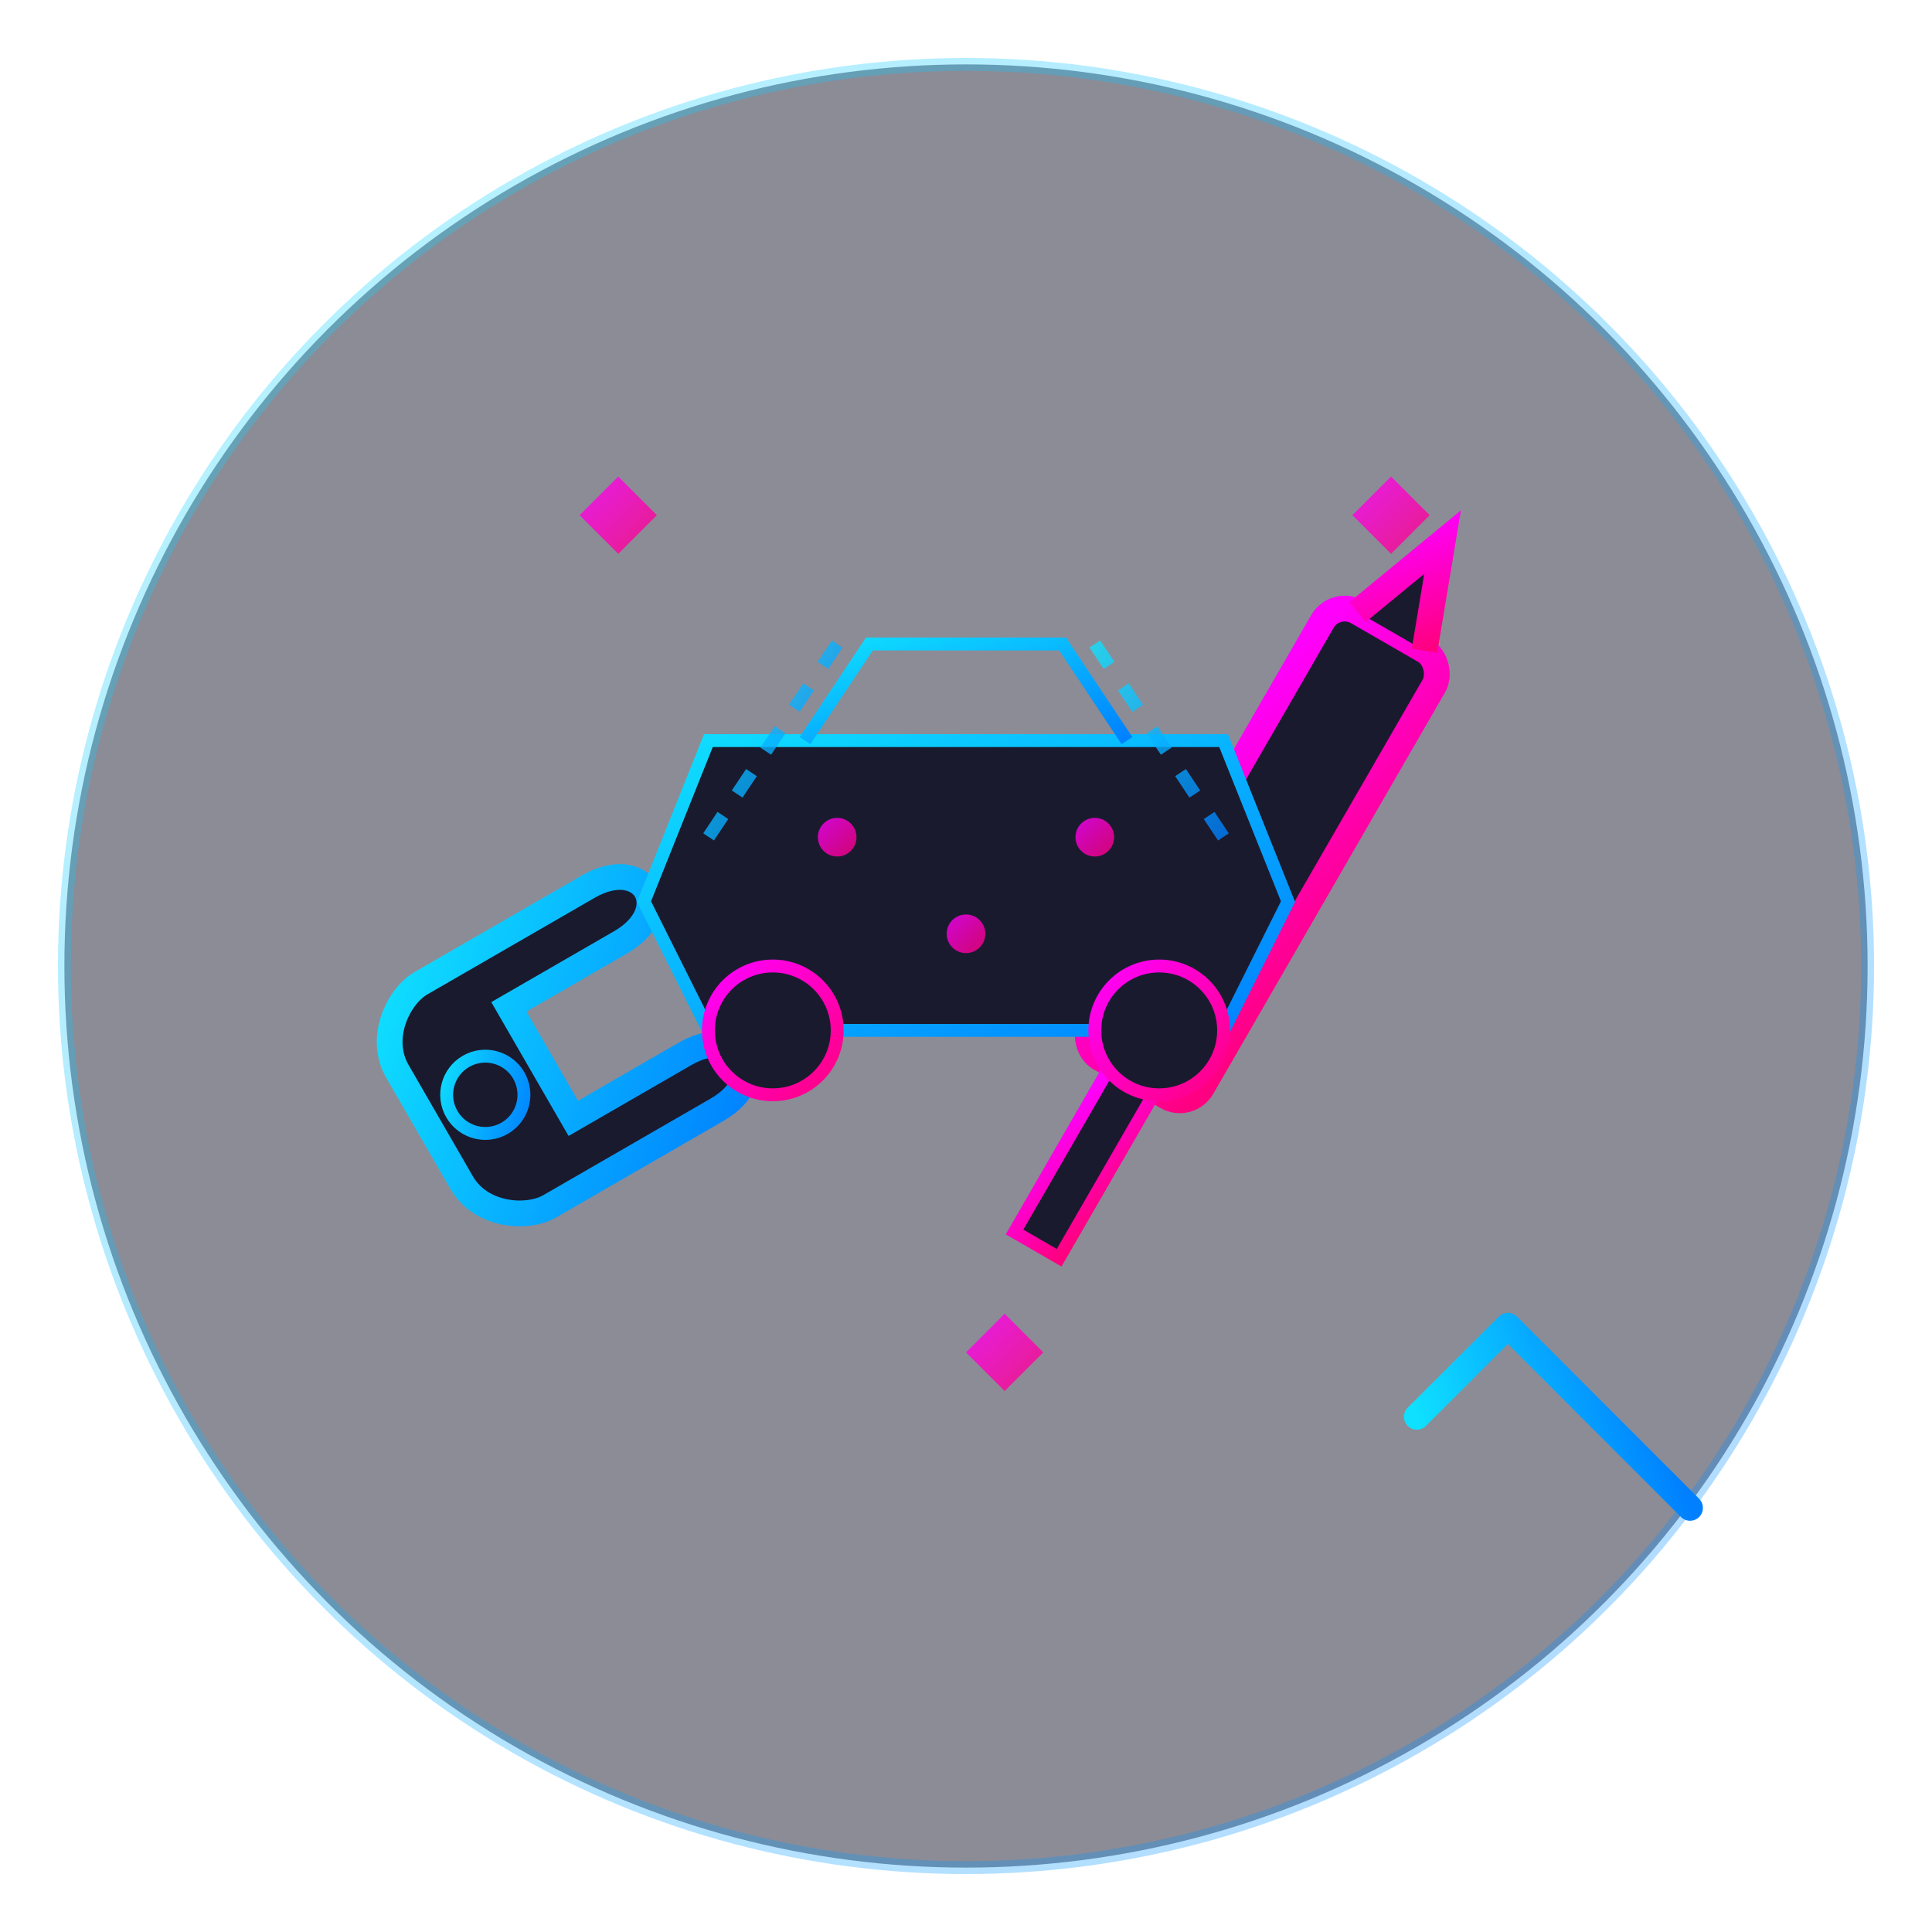
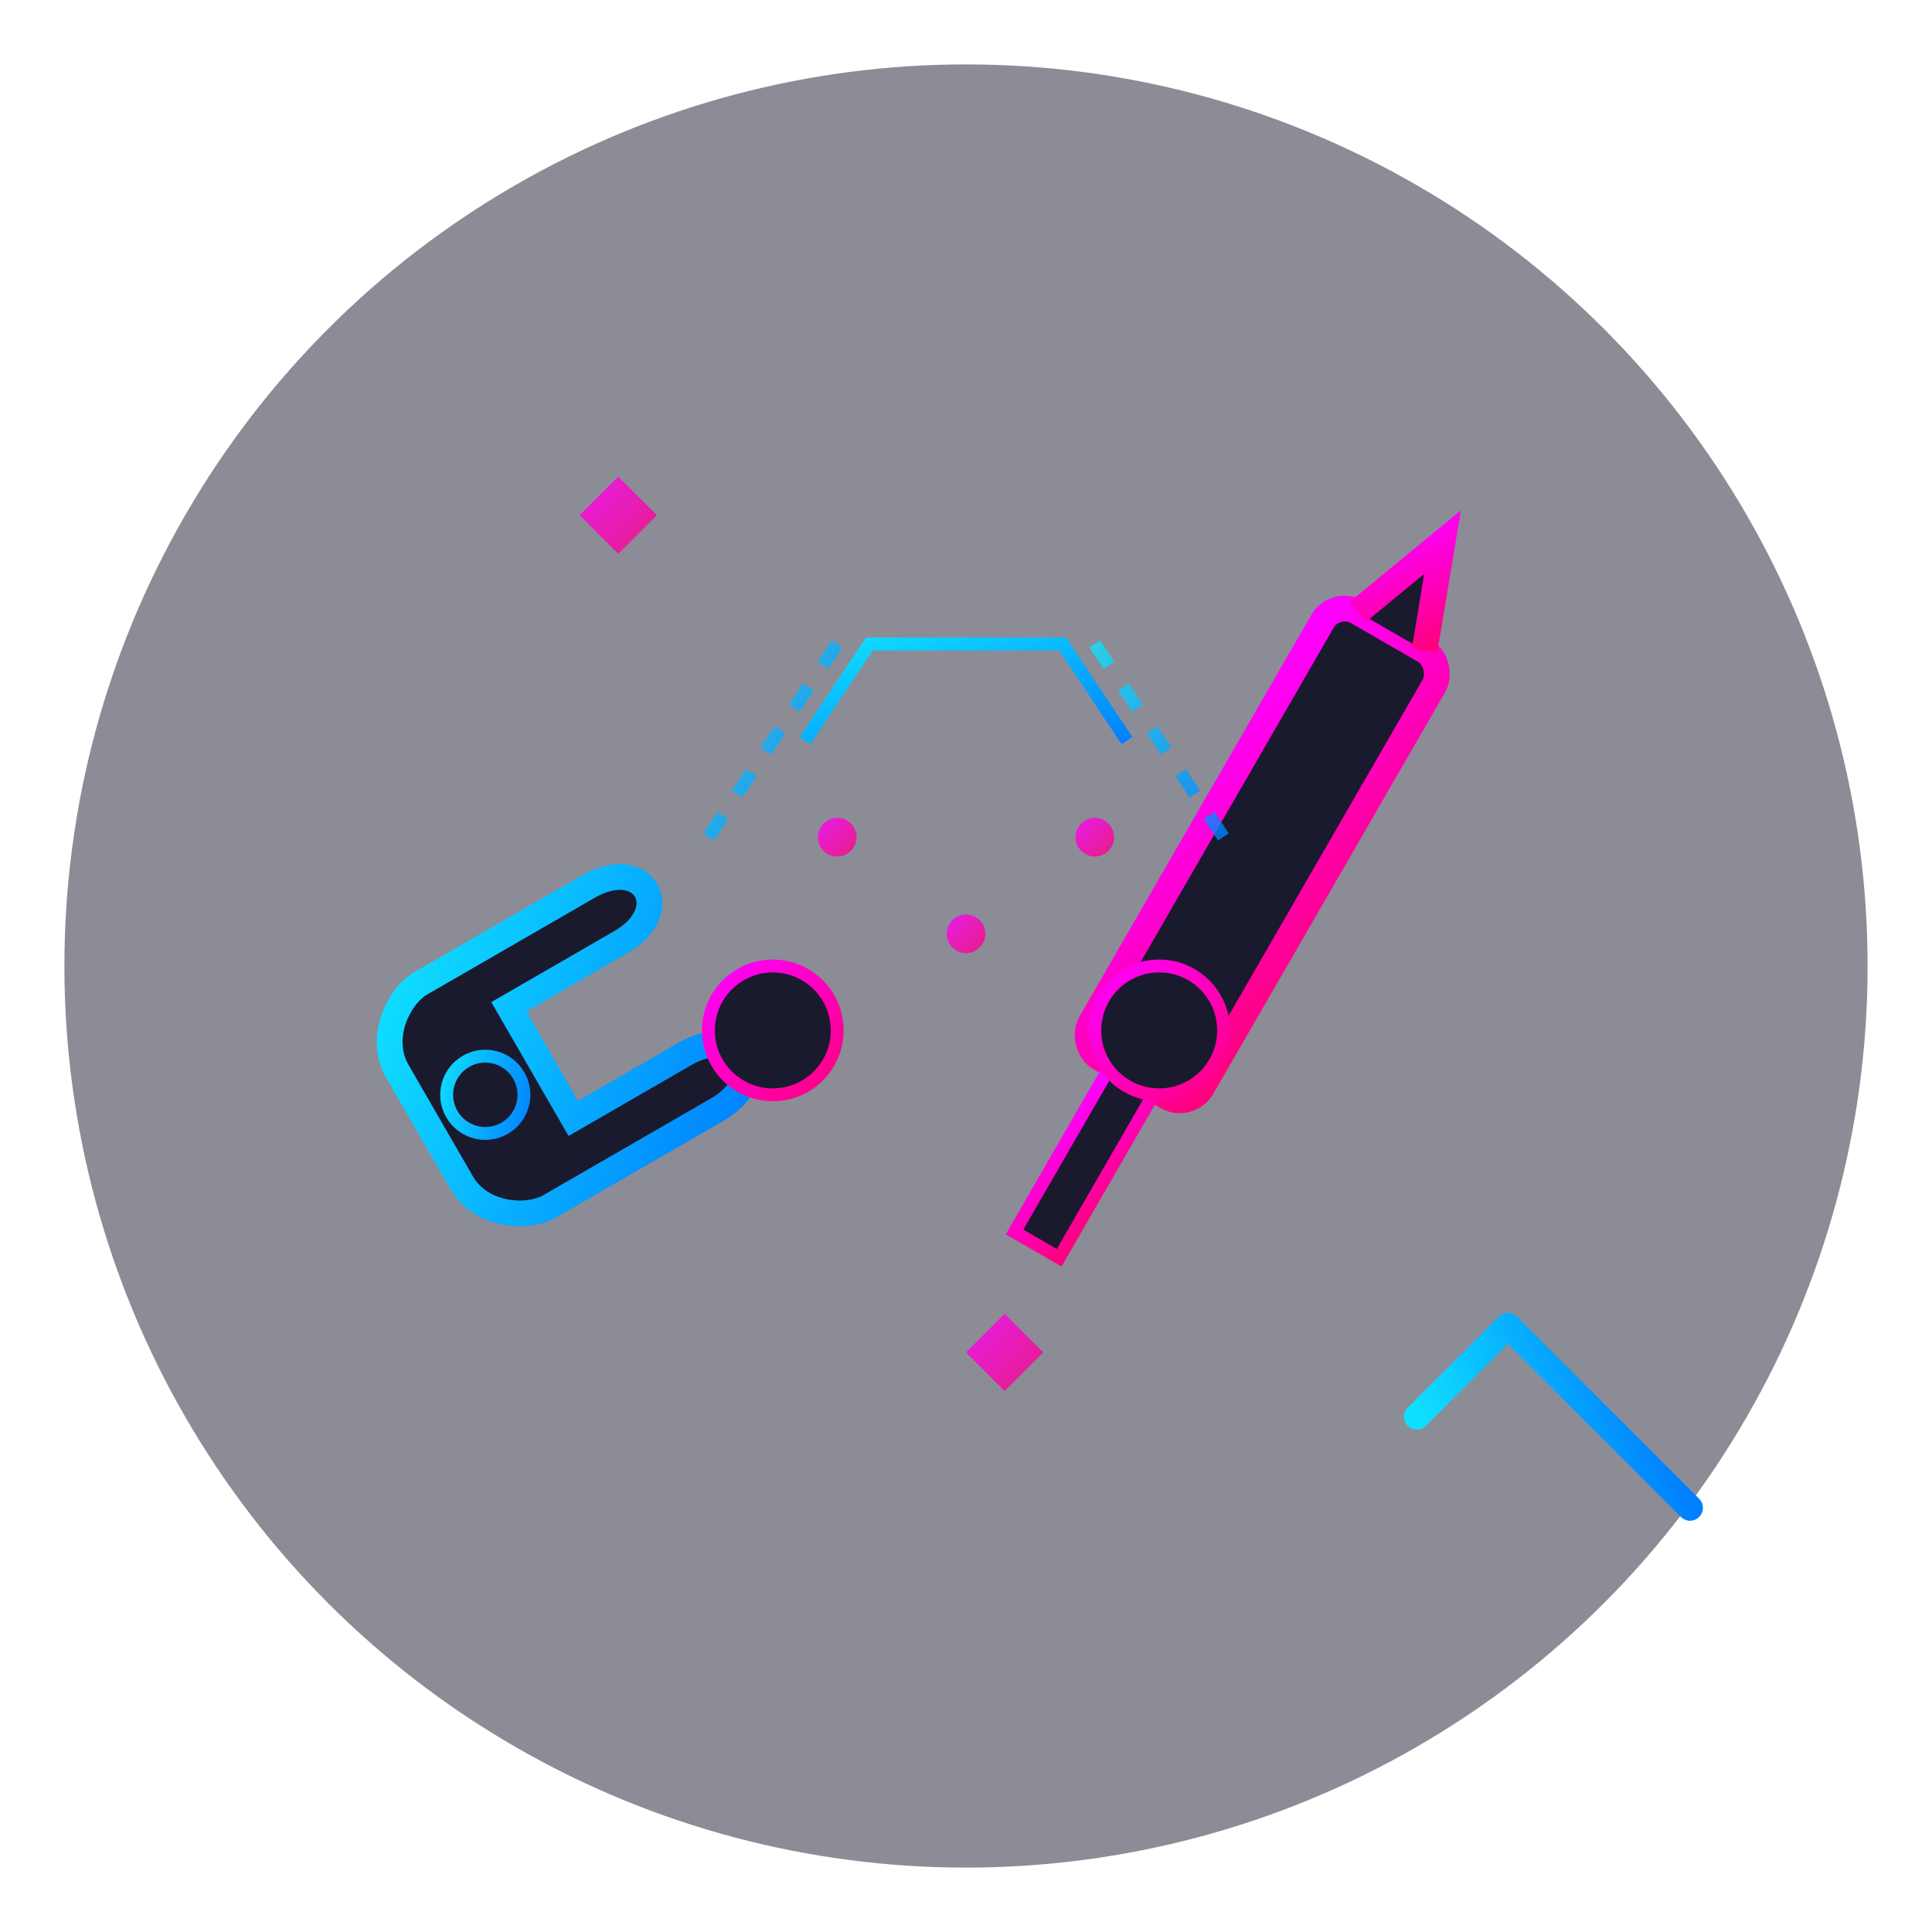
<svg xmlns="http://www.w3.org/2000/svg" width="150" height="150" viewBox="0 0 150 150">
  <defs>
    <linearGradient id="blueGradient" x1="0%" y1="0%" x2="100%" y2="100%">
      <stop offset="0%" stop-color="#0fe0ff" />
      <stop offset="100%" stop-color="#0080ff" />
    </linearGradient>
    <linearGradient id="pinkGradient" x1="0%" y1="0%" x2="100%" y2="100%">
      <stop offset="0%" stop-color="#ff00ff" />
      <stop offset="100%" stop-color="#ff0080" />
    </linearGradient>
    <filter id="glow" x="-20%" y="-20%" width="140%" height="140%">
      <feGaussianBlur stdDeviation="3" result="blur" />
      <feComposite in="SourceGraphic" in2="blur" operator="over" />
    </filter>
  </defs>
  <circle cx="75" cy="75" r="70" fill="#1a1a2e" opacity="0.5" />
-   <circle cx="75" cy="75" r="70" fill="none" stroke="url(#blueGradient)" stroke-width="1" opacity="0.3" />
  <g transform="translate(55, 75) rotate(-30)" filter="url(#glow)">
    <path d="M-25 -5 C-25 -8, -22 -10, -20 -10 H-5 C0 -10, 0 -5, -5 -5 H-15 L-15 5 H-5 C0 5, 0 10, -5 10 H-20 C-22 10, -25 8, -25 5 V-5 Z" fill="#1a1a2e" stroke="url(#blueGradient)" stroke-width="2" />
    <circle cx="-20" cy="0" r="3" fill="none" stroke="url(#blueGradient)" stroke-width="1" />
  </g>
  <g transform="translate(93, 75) rotate(30)" filter="url(#glow)">
    <rect x="-5" y="-30" width="10" height="40" rx="2" fill="#1a1a2e" stroke="url(#pinkGradient)" stroke-width="2" />
    <path d="M-3 -30 L0 -38 L3 -30" fill="#1a1a2e" stroke="url(#pinkGradient)" stroke-width="2" />
    <rect x="-2" y="10" width="4" height="15" fill="#1a1a2e" stroke="url(#pinkGradient)" stroke-width="1" />
  </g>
  <g transform="translate(75, 65) scale(0.5)" filter="url(#glow)">
-     <path d="M-50 10 L-40 -15 L40 -15 L50 10 L40 30 L-40 30 Z" fill="#1a1a2e" stroke="url(#blueGradient)" stroke-width="2" />
    <path d="M-25 -15 L-15 -30 L15 -30 L25 -15" fill="none" stroke="url(#blueGradient)" stroke-width="2" />
    <circle cx="-30" cy="30" r="10" fill="#1a1a2e" stroke="url(#pinkGradient)" stroke-width="2" />
    <circle cx="30" cy="30" r="10" fill="#1a1a2e" stroke="url(#pinkGradient)" stroke-width="2" />
    <circle cx="-20" cy="0" r="3" fill="url(#pinkGradient)" opacity="0.8" />
    <circle cx="20" cy="0" r="3" fill="url(#pinkGradient)" opacity="0.8" />
    <circle cx="0" cy="15" r="3" fill="url(#pinkGradient)" opacity="0.8" />
  </g>
  <g filter="url(#glow)" opacity="0.8">
    <path d="M65 50 L55 65" stroke="url(#blueGradient)" stroke-width="1" stroke-dasharray="2,2" />
    <path d="M85 50 L95 65" stroke="url(#blueGradient)" stroke-width="1" stroke-dasharray="2,2" />
    <path d="M75 60 L75 75" stroke="url(#blueGradient)" stroke-width="1" stroke-dasharray="2,2" />
  </g>
  <g filter="url(#glow)">
    <path d="M45 40 L48 37 L51 40 L48 43 Z" fill="url(#pinkGradient)" opacity="0.8" />
-     <path d="M105 40 L108 37 L111 40 L108 43 Z" fill="url(#pinkGradient)" opacity="0.8" />
    <path d="M75 105 L78 102 L81 105 L78 108 Z" fill="url(#pinkGradient)" opacity="0.8" />
  </g>
  <g transform="translate(110, 110) rotate(-45)" filter="url(#glow)">
    <path d="M0 0 L10 0 L10 20" fill="none" stroke="url(#blueGradient)" stroke-width="2" stroke-linecap="round" stroke-linejoin="round" />
  </g>
</svg>